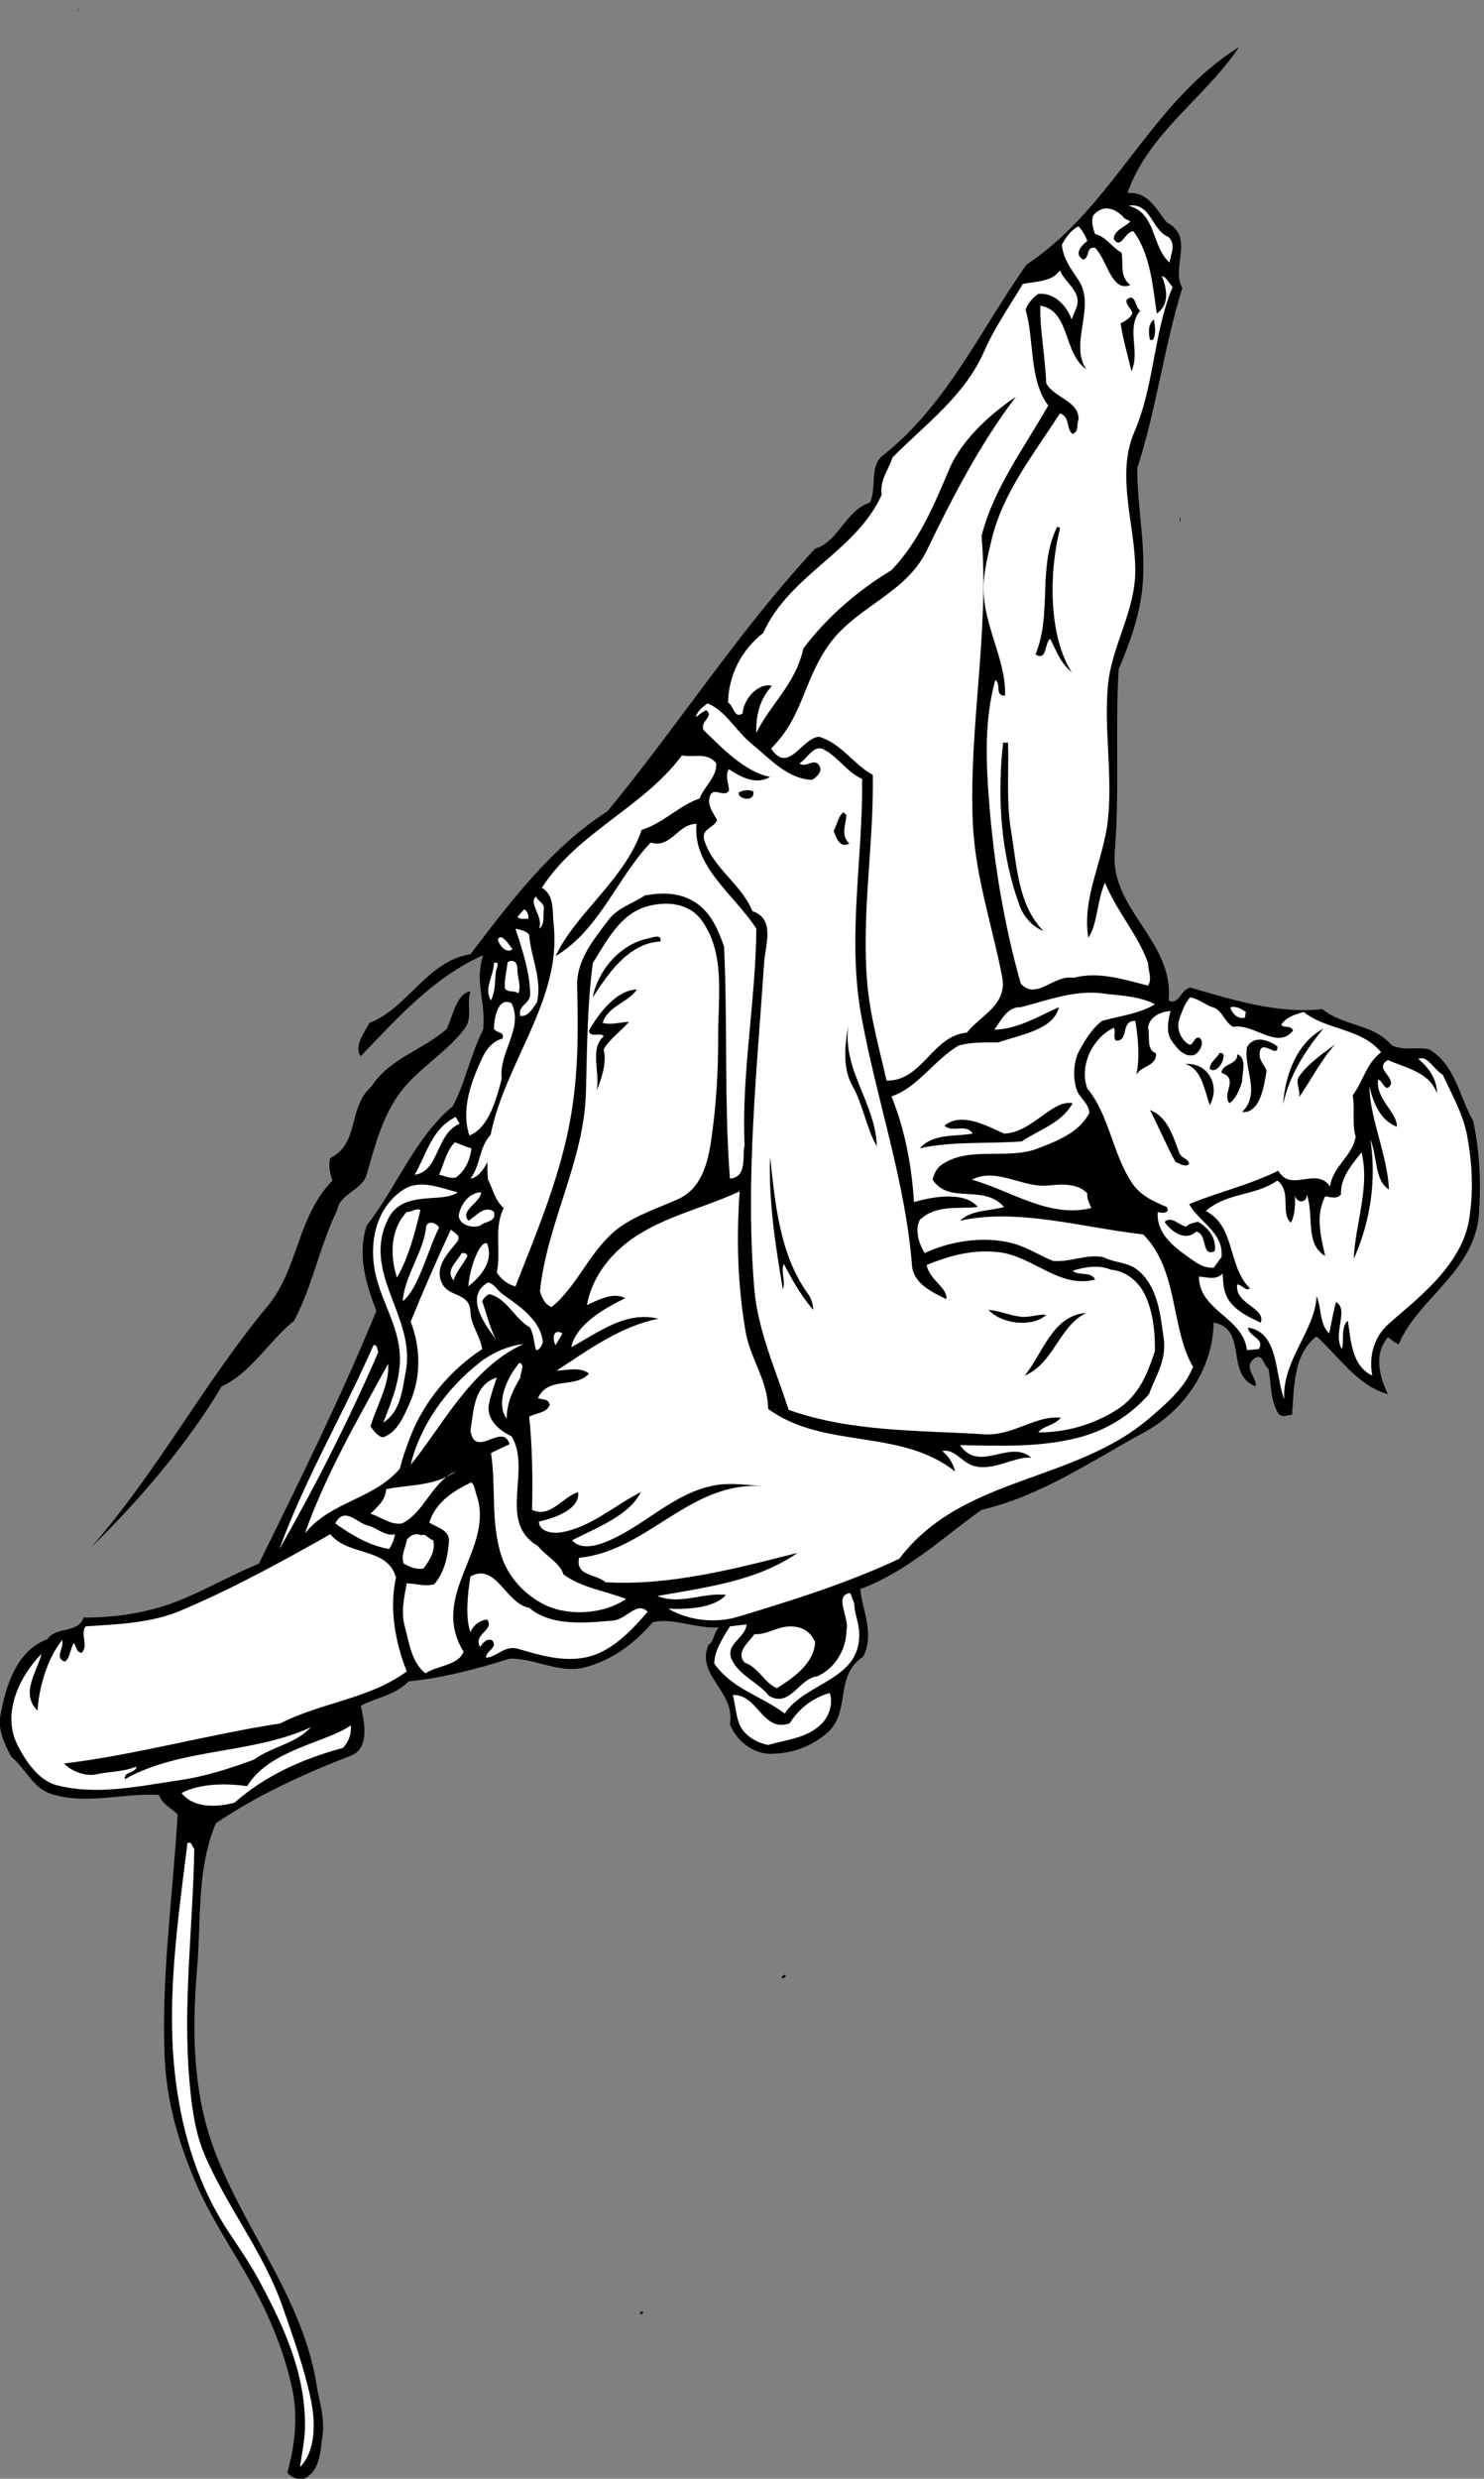
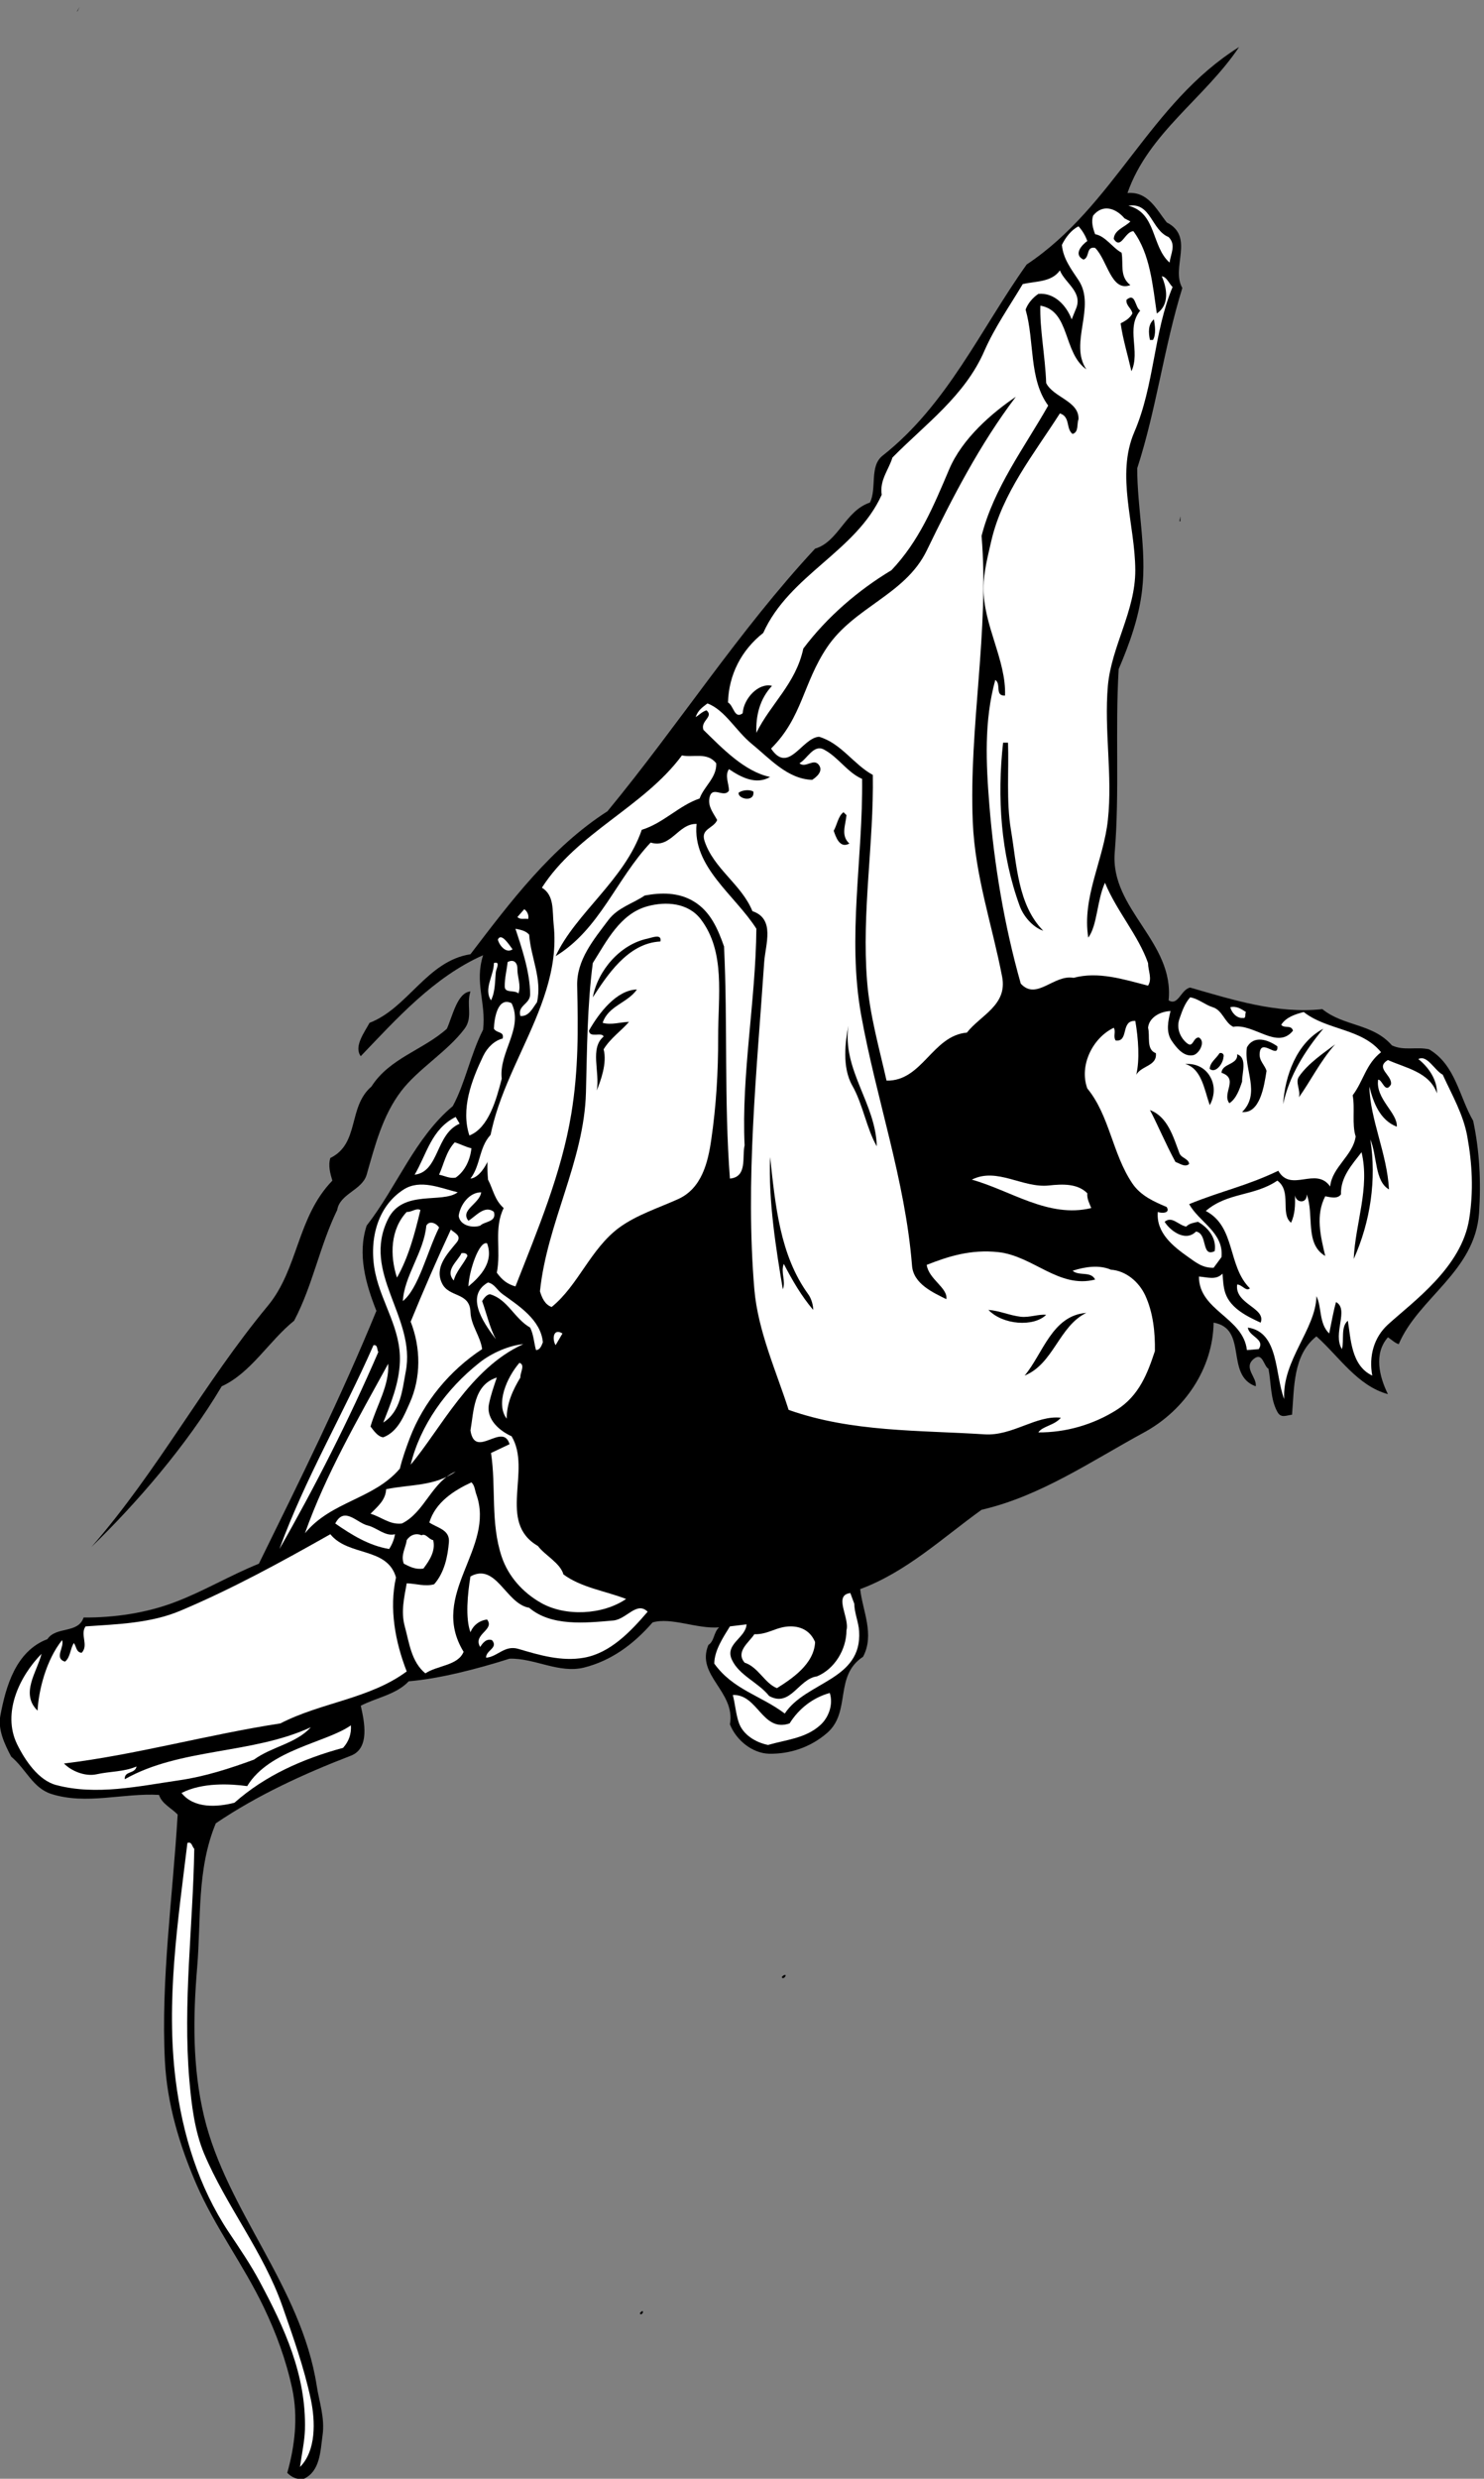
<svg xmlns="http://www.w3.org/2000/svg" viewBox="0 0 2043.413 3411.333" height="3411.333" width="2043.413" xml:space="preserve" id="svg2" version="1.1">
  <rect x="0" y="0" width="2043.413" height="3411.333" fill="#808080" stroke="none" />
  <defs id="defs6" />
  <g transform="matrix(1.333,0,0,-1.333,0,3411.333)" id="g10">
    <g transform="scale(0.174)" id="g12">
      <path id="path14" style="fill:#000000;fill-opacity:1;fill-rule:nonzero;stroke:none" d="m 455.68,14637.9 17.195,29.2 -11.465,-23.5 -5.73,-5.7" />
      <path id="path16" style="fill:#000000;fill-opacity:1;fill-rule:nonzero;stroke:none" d="m 7356.14,14428.7 c -203.51,-303.9 -538.87,-510.3 -662.7,-866.3 121.53,10.4 171.41,-96.3 232.74,-174.2 169.12,-86 22.94,-268.3 92.87,-389.3 -108.91,-351.4 -154.2,-720.6 -267.71,-1069.7 0,-240.2 56.75,-484.4 29.23,-721.2 -18.91,-165.7 -75.67,-321 -139.3,-470.6 -21.79,-361.8 6.3,-724.1 -23.5,-1087.53 -27.52,-337.66 354.85,-529.71 319.88,-877.68 57.33,-35.54 73.38,65.35 127.84,75.67 254.53,-72.8 516.52,-157.07 784.81,-127.84 126.69,-103.18 299.24,-84.27 412.75,-214.97 69.94,-33.83 146.76,-6.88 220.71,-23.51 157.08,-92.29 178.86,-280.9 261.99,-424.22 38.41,-181.73 47,-360.59 34.96,-546.32 -23.5,-347.98 -361.16,-504.48 -476.95,-779.08 -24.08,7.45 -46.44,30.38 -64.21,40.7 -84.84,-96.88 -51.6,-232.17 0,-337.08 -180.58,49.3 -288.35,221.28 -424.22,342.81 -141.03,-110.64 -131.28,-307.84 -145.04,-464.92 -32.68,-2.87 -65.35,-23.5 -87.14,17.2 -41.85,75.67 -36.11,170.26 -52.74,255.68 -28.66,14.9 -33.82,101.47 -87.13,58.47 -64.78,-53.32 20.63,-110.07 11.46,-162.81 -184.02,65.93 -43.57,342.24 -249.94,377.79 -4.02,-274.03 -173.71,-521.1 -412.76,-651.24 -312.43,-169.68 -614.55,-378.36 -964.81,-459.19 -231.6,-166.25 -446.01,-369.18 -720.6,-470.65 14.33,-130.13 87.13,-268.29 17.19,-401.29 -174.84,-114.66 -68.21,-327.91 -214.97,-453.46 -95.17,-81.98 -216.13,-124.4 -342.82,-122.11 -96.89,2.3 -193.76,76.82 -232.75,174.28 34.97,195.48 -204.08,290.07 -127.84,471.23 36.12,22.93 30.39,74.52 63.63,104.33 -132.99,-10.32 -284.91,61.91 -394.98,29.24 -115.8,-133 -247.65,-227.59 -407.02,-267.72 -149.05,-36.69 -292.94,56.75 -441.99,52.74 -194.34,-61.91 -419.06,-119.24 -598.5,-134.14 -75.1,-79.11 -187.45,-95.17 -284.91,-145.04 21.21,-92.87 55.6,-252.81 -58.47,-296.38 -282.63,-108.92 -556.65,-235.04 -802.01,-401.29 -114.08,-274.6 -86.56,-568.11 -110.64,-854.75 -24.65,-294.66 -28.67,-592.19 40.7,-883.41 134.72,-564.67 576.71,-1006.66 669.01,-1598.851 14.33,-95.161 49.87,-190.899 34.39,-296.379 C 1902.04,163.383 1900.32,44.715 1804.59,0 c -40.71,-6.879 -72.24,8.023 -99.18,34.969 44.72,158.797 65.35,330.207 29.23,499.89 -36.11,168.547 -95.16,329.063 -168.54,482.121 -120.96,253.39 -289.5,474.67 -401.29,732.65 -100.32,232.74 -172.552,474.66 -185.736,726.9 -24.652,488.43 47.006,977.43 75.676,1464.71 -37.27,38.41 -94.594,64.21 -110.645,116.37 -211.539,12.61 -430.527,-60.77 -639.769,5.73 -110.07,35.55 -148.481,146.19 -237.91,221.29 -38.98,73.95 -80.258,160.51 -64.203,243.64 32.676,173.7 91.723,382.37 279.179,453.45 51.598,77.39 182.301,30.96 214.977,128.42 180.008,-1.72 373.773,26.37 546.331,92.87 169.68,64.78 326.19,158.79 494.16,226.44 243.64,495.3 489,990.61 697.67,1500.25 -63.06,159.37 -113.51,335.36 -57.9,505.62 180.58,231.6 286.63,521.68 511.36,709.14 73.95,136.44 105.48,307.84 180,453.45 18.35,163.96 -52.17,277.47 0,442 -293.51,-129.56 -517.09,-381.23 -726.33,-599.07 -42.42,57.33 21.78,141.02 52.17,197.78 228.16,87.71 341.66,367.47 599.06,407.02 237.91,311.86 480.98,635.18 813.48,848.44 422.5,511.92 778.5,1069.72 1232.53,1558.12 138.73,40.7 178.86,224.8 325.62,273.5 42.42,85.4 -4.59,216.1 75.67,278.6 383.51,302.1 580.72,748.7 854.74,1133.9 521.68,346.9 729.2,958 1261.2,1290.5" />
      <path id="path18" style="fill:#ffffff;fill-opacity:1;fill-rule:nonzero;stroke:none" d="m 6937.65,13301 c 45.86,-46.4 12.62,-97.4 5.73,-151.3 -108.34,95.1 -76.81,295.2 -244.21,337.1 134.72,21.8 135.29,-143.9 238.48,-185.8" />
      <path id="path20" style="fill:#ffffff;fill-opacity:1;fill-rule:nonzero;stroke:none" d="m 6676.24,13411.7 34.4,-17.8 c -28.67,-32.1 -96.89,-49.9 -98.6,-104.3 42.99,-66.5 65.35,44.1 116.37,46.4 99.75,-134.1 114.65,-321.6 139.3,-488.4 75.67,51 61.34,147.9 29.24,220.7 29.23,-2.9 43,-43 64.21,-63.7 -112.94,-270 -107.21,-582.4 -227.02,-860.4 -110.64,-257.4 4.59,-546.4 5.73,-819.8 0.58,-243.6 -141.59,-450.6 -162.81,-686.2 -22.93,-264.3 28.67,-530.3 0,-796.29 -25.22,-236.76 -154.78,-458.61 -116.37,-697.67 54.46,73.38 51.02,220.14 99.18,325.62 69.36,-168.54 197.77,-311.86 255.68,-476.39 0,-44.71 26.37,-93.44 0,-134.14 -144.47,37.26 -295.81,85.99 -442,46.43 -117.52,21.21 -220.71,-137.01 -313.58,-34.39 -97.45,343.96 -157.65,703.4 -186.31,1057.68 -20.07,249.35 -32.1,501.05 34.97,744.15 37.26,-24.1 -5.16,-95.2 57.9,-92.9 8.02,209.2 -128.99,417.3 -127.84,639.2 1.15,96.9 25.8,188 46.44,279.2 65.92,284.3 251.66,513 407.02,756.1 63.63,-20.1 34.39,-91.7 75.67,-122.1 37.84,12.6 23.5,57.9 34.97,87.1 4.59,108.4 -149.05,129 -192.04,215 -5.16,154.2 -39.56,329.1 -34.4,459.2 177.71,-30.4 133.57,-280.3 272.88,-377.8 -104.34,155.4 59.61,369.8 -46.44,529.2 -44.14,66.5 -91.72,128.4 -98.6,209.2 20.06,41.8 54.46,88.3 98.6,110.1 23.51,-25.8 40.7,-55.1 52.17,-87.2 -30.96,-21.8 -85.42,-79.7 -22.93,-110 38.98,11.4 13.76,80.2 69.36,69.3 73.38,-72.2 95.16,-264.3 209.25,-220.7 -65.93,51.6 -39.56,122.7 -52.17,192.1 -55.04,30.3 -94.59,98 -157.08,110 -12.61,32.7 -24.65,74.6 -11.46,110.7 56.18,68.8 133,45.3 186.31,-17.2" />
      <path id="path22" style="fill:#ffffff;fill-opacity:1;fill-rule:nonzero;stroke:none" d="m 6385.59,12870.5 -23.5,-57.9 c -30.96,83.1 -103.77,160.5 -197.78,151.3 -33.82,-22.9 -62.49,-56.7 -75.67,-93.4 53.89,-187.5 18.34,-411.6 134.15,-569.3 -142.75,-251.6 -322.76,-488.4 -395.56,-773.3 47,-564.7 -75.68,-1129.3 -52.17,-1697.45 13.76,-323.9 115.23,-610.54 174.27,-918.38 32.68,-168.54 -127.83,-227.59 -209.24,-331.36 -205.8,-18.33 -264.28,-288.92 -476.96,-284.91 -44.15,195.49 -100.33,391.54 -115.8,592.76 -32.11,407.6 40.7,814.62 34.39,1221.04 -114.65,62.5 -188.03,188.1 -319.31,226.5 -102.04,-6.3 -181.15,-225.3 -284.91,-70 185.73,184.1 188.6,385.3 331.35,599.1 162.23,242.5 464.92,312.4 592.76,575.6 149.62,309 314.72,630 529.13,912.6 -141.03,-95.1 -318.17,-247.6 -395.56,-429.9 -96.31,-227.1 -180.01,-427.1 -342.82,-599.1 -197.77,-118.7 -382.94,-278 -523.39,-464.9 -44.15,-208.1 -193.77,-327.4 -278.61,-499.9 -4.02,101.4 20.06,201.2 92.87,278.6 -79.69,20.1 -168.55,-74.5 -174.28,-162.8 -49.3,-36.7 -52.74,45.3 -87.13,64.2 4.58,164.5 79.11,310.1 209.24,412.7 155.93,345.7 551.49,482.7 703.4,819.8 -13.18,87.7 41.28,147.3 63.64,220.7 195.48,198.4 430.53,366.3 546.33,634.1 61.33,139.3 149.05,264.2 227.01,394.9 73.95,18.4 170.83,9.8 220.71,81.5 31.53,-78 141.02,-129.6 93.44,-232.8" />
      <path id="path24" style="fill:#000000;fill-opacity:1;fill-rule:nonzero;stroke:none" d="m 6769.11,12864.8 c -87.14,-106.7 2.87,-240.2 -52.17,-360 -21.78,96.3 -50.44,188.6 -64.2,284.3 26.37,13.2 55.03,29.8 69.94,58.5 -4.02,30.4 -40.13,47 -34.98,81.4 55.04,45.8 48.73,-45.3 81.41,-64.2" />
      <path id="path26" style="fill:#000000;fill-opacity:1;fill-rule:nonzero;stroke:none" d="m 6844.78,12690.5 h -17.77 c -8.6,40.1 -13.19,92.9 23.51,122.1 6.3,-37.3 13.75,-88.9 -5.74,-122.1" />
      <path id="path28" style="fill:#000000;fill-opacity:1;fill-rule:nonzero;stroke:none" d="m 7001.86,11615 5.73,29.3 v -29.3 h -5.73" />
-       <path id="path30" style="fill:#000000;fill-opacity:1;fill-rule:nonzero;stroke:none" d="m 6292.15,11568.6 c -70.51,-282.6 -60.2,-647.2 69.94,-849 -70.51,59 -88.86,125 -127.84,197.8 -34.97,-28.1 -17.2,-134.2 -87.14,-92.9 100.9,242.5 10.32,511.4 127.84,755.6 8.03,2.3 19.49,-2.3 17.2,-11.5" />
      <path id="path32" style="fill:#ffffff;fill-opacity:1;fill-rule:nonzero;stroke:none" d="m 4461.12,10295.4 c 107.78,-87.7 213.83,-210.4 360.59,-215 28.09,18.3 65.35,51.6 40.7,87.1 -31.53,45.3 -80.26,-21.2 -116.37,11.5 44.71,23.5 83.69,114.1 145.03,81.4 85.42,-44.7 139.31,-136.4 227.02,-174.3 5.73,-470.06 -89.43,-934.98 -5.73,-1401.05 89.43,-497.02 261.98,-979.72 302.11,-1488.21 8.6,-107.77 126.69,-159.37 203.51,-197.78 10.9,66.5 -104.91,118.1 -116.37,203.51 130.71,51.6 263.13,92.88 424.22,75.68 207.52,-22.36 361.16,-218.42 575.56,-162.81 -25.22,51.59 -95.73,18.92 -133.57,52.17 73.95,24.07 158.22,36.11 227.02,6.3 90,-6.3 166.25,-72.23 203.51,-151.34 47.58,-102.62 59.61,-220.71 57.9,-331.35 -43,-130.13 -92.3,-263.71 -227.02,-349.13 -139.87,-88.28 -303.26,-134.71 -464.92,-133.57 24.08,37.27 96.31,41.28 133.57,87.14 -147.9,16.05 -286.63,-109.5 -453.45,-98.6 -388.68,25.22 -786.54,12.04 -1162.6,145.03 -71.08,223.58 -182.3,466.65 -203.51,715.45 -54.46,646.65 14.91,1295.01 58.47,1941.66 7.46,105.49 66.5,256.26 -69.93,302.12 -64.79,159.37 -231.61,252.24 -284.92,418.49 -22.36,71.08 54.46,72.23 75.67,122.1 -21.78,40.13 -54.46,78.54 -46.43,127.84 13.18,83.15 84.84,-1.14 116.37,46.45 0,43 -26.37,88.8 0,127.8 72.81,-49.3 161.66,-95.1 244.22,-46.4 -151.92,31.5 -284.35,170.8 -395.56,279.2 -20.07,54.4 64.2,77.9 17.77,116.3 -24.08,-7.4 -43,-26.9 -64.21,-40.7 13.76,41.3 38.98,57.4 69.94,81.5 103.19,-37.9 169.11,-162.9 261.41,-238.5" />
      <path id="path34" style="fill:#000000;fill-opacity:1;fill-rule:nonzero;stroke:none" d="m 5984.3,10301.1 c 5.74,-164.5 -10.89,-347.97 17.2,-517.09 34.97,-205.8 40.13,-444.85 192.05,-599.06 -63.06,21.21 -117.52,86.56 -139.31,145.6 -113.51,309.57 -135.29,646.65 -99.17,970.55 h 29.23" />
      <path id="path36" style="fill:#ffffff;fill-opacity:1;fill-rule:nonzero;stroke:none" d="m 4251.88,10179 c 4.58,-84.8 -72.24,-136.4 -98.61,-209.25 -120.95,-40.7 -216.69,-147.33 -343.38,-185.74 -100.9,-296.38 -393.84,-495.3 -511.36,-749.83 263.13,160.51 359.44,457.46 564.1,674.16 121.53,-37.26 162.23,113.51 272.87,110.64 -26.37,-254.53 227.59,-421.93 354.86,-622 -4.02,-428.23 -89.43,-865.06 -69.94,-1285.27 -16.05,-67.07 18.35,-187.46 -87.14,-197.2 -34.97,459.19 -12.61,918.95 -34.97,1377.56 -35.54,99.75 -78.54,206.38 -180.01,267.15 -91.14,55.03 -194.91,52.74 -290.64,34.97 -72.23,-48.73 -159.37,-71.09 -215.55,-145.04 -87.71,-116.95 -189.18,-236.76 -185.74,-389.82 5.73,-259.69 8.59,-497.03 -34.97,-761.31 -57.9,-351.98 -200.65,-690.22 -331.35,-1023.29 -48.16,13.19 -79.69,38.41 -110.64,81.41 26.94,136.44 -19.5,260.27 40.7,383.52 -54.46,48.15 -63.06,112.36 -92.87,168.54 -51.02,546.9 447.15,976.28 389.82,1511.71 -9.17,83.7 5.74,174.28 -69.94,220.71 210.4,327.92 603.66,477.54 831.25,784.78 67.64,-14.3 149.05,21.8 203.51,-46.4" />
      <path id="path38" style="fill:#000000;fill-opacity:1;fill-rule:nonzero;stroke:none" d="m 4472.59,10010.5 c 8.59,-66.54 -95.74,-43.04 -87.14,-5.8 23.5,16.1 66.5,19.5 87.14,5.8" />
      <path id="path40" style="fill:#000000;fill-opacity:1;fill-rule:nonzero;stroke:none" d="m 5025.22,9871.15 c -4.59,-57.33 -35.54,-121.53 17.2,-168.54 -57.9,-32.68 -81.4,41.85 -92.87,75.67 20.06,36.11 26.94,88.29 57.9,110.07 l 17.77,-17.2" />
-       <path id="path42" style="fill:#ffffff;fill-opacity:1;fill-rule:nonzero;stroke:none" d="m 3228.59,9312.79 c -5.73,-41.85 6.88,-93.45 -29.24,-115.81 31.53,69.94 -65.92,150.77 -17.2,191.48 9.75,-27.52 51.6,-38.99 46.44,-75.67" />
      <path id="path44" style="fill:#ffffff;fill-opacity:1;fill-rule:nonzero;stroke:none" d="m 4159.01,9254.88 c 149.62,-194.33 103.76,-456.32 104.33,-703.4 0.58,-202.94 -11.46,-404.73 -40.7,-604.8 -19.49,-136.44 -56.75,-291.22 -197.78,-354.28 -118.66,-53.31 -245.36,-93.44 -348.55,-168.54 -171.4,-126.7 -242.49,-342.25 -401.29,-471.23 -40.7,13.76 -58.47,56.75 -69.36,92.87 41.27,404.73 262.55,773.91 272.88,1180.36 6.87,257.98 7.45,512.51 40.7,767.61 81.4,128.42 162.23,293.52 325.62,337.08 109.49,29.81 239.62,20.07 314.15,-75.67" />
      <path id="path46" style="fill:#ffffff;fill-opacity:1;fill-rule:nonzero;stroke:none" d="m 3135.72,9254.88 c -26.37,4.59 -45.29,-6.3 -64.21,11.47 l 40.7,46.44 c 16.06,-10.9 29.24,-33.25 23.51,-57.91" />
      <path id="path48" style="fill:#ffffff;fill-opacity:1;fill-rule:nonzero;stroke:none" d="m 3141.45,9162.02 c 9.75,-137.02 78.54,-262.56 46.44,-401.29 -25.23,-33.26 -47.59,-86 -98.6,-81.41 -18.35,63.06 57.89,70.51 57.89,127.84 0.58,135.29 -57.32,298.1 -87.13,389.82 29.81,-6.3 59.62,-10.89 81.4,-34.96" />
      <path id="path50" style="fill:#ffffff;fill-opacity:1;fill-rule:nonzero;stroke:none" d="m 3042.85,9074.88 c -40.13,-28.09 -80.83,27.51 -87.14,57.9 20.07,44.14 67.08,-31.53 87.14,-57.9" />
      <path id="path52" style="fill:#000000;fill-opacity:1;fill-rule:nonzero;stroke:none" d="m 3920.53,9121.31 c -195.49,-9.17 -319.89,-207.52 -401.29,-331.35 29.23,158.8 162.23,314.73 325.62,348.55 24.64,5.16 85.98,31.53 75.67,-17.2" />
      <path id="path54" style="fill:#ffffff;fill-opacity:1;fill-rule:nonzero;stroke:none" d="m 3071.51,8958.5 c -0.57,-48.15 23.51,-96.88 6.31,-145.61 -23.5,22.93 -80.83,0 -81.41,40.7 -1.14,48.73 12.62,100.33 17.2,145.61 37.27,20.07 59.05,-5.15 57.9,-40.7" />
      <path id="path56" style="fill:#ffffff;fill-opacity:1;fill-rule:nonzero;stroke:none" d="m 2943.67,8940.73 c -5.73,-52.17 -2.29,-115.23 -28.66,-168.54 -45.29,67.65 16.63,146.76 17.2,221.28 40.7,12.62 13.76,-33.82 11.46,-52.74" />
      <path id="path58" style="fill:#000000;fill-opacity:1;fill-rule:nonzero;stroke:none" d="m 3781.22,8836.39 c -56.75,-80.83 -170.26,-96.3 -203.51,-197.77 51.59,-14.33 107.2,4.59 156.5,5.73 -42.42,-49.87 -111.21,-97.46 -150.76,-162.81 21.78,-81.97 -17.78,-187.46 -40.71,-244.21 20.06,108.35 -42.99,251.09 40.71,319.88 -9.75,29.24 -83.13,-11.46 -87.14,34.97 61.33,108.92 166.24,241.92 284.91,244.21" />
      <path id="path60" style="fill:#000000;fill-opacity:1;fill-rule:nonzero;stroke:none" d="m 2792.9,8824.93 c -26.37,-80.26 16.63,-151.92 -34.97,-221.28 -102.04,-136.44 -277.46,-239.06 -377.78,-372.06 -109.5,-145.03 -153.64,-320.45 -203.51,-494.15 -26.94,-92.3 -158.8,-111.79 -174.85,-209.25 -103.76,-212.68 -145.04,-447.72 -255.68,-656.97 -150.2,-120.95 -255.68,-309.56 -429.95,-389.25 -209.25,-353.13 -509.64,-697.67 -773.344,-953.34 396.704,454.6 665.564,970.54 1046.224,1429.73 182.87,219.57 172.55,525.12 384.09,744.11 -12.61,40.7 -25.8,89.43 -12.04,134.14 175.42,85.99 102.61,302.69 244.21,424.22 107.2,168.55 308.42,217.27 447.72,342.82 34.98,79.11 62.49,214.98 139.88,221.28" />
-       <path id="path62" style="fill:#ffffff;fill-opacity:1;fill-rule:nonzero;stroke:none" d="m 6548.4,8812.89 c 98.6,-13.18 212.69,-14.33 307.85,-63.63 -86.57,-56.18 -209.82,-69.37 -314.16,-99.18 -59.62,-46.43 -98.6,-111.21 -133.57,-174.27 -35.54,-64.78 -40.7,-159.37 -17.2,-232.75 16.06,-49.87 74.53,-82.55 75.68,-139.3 -61.34,-116.95 -190.9,-165.68 -302.69,-209.25 -182.87,-72.23 -411.61,16.63 -575.56,-98.6 -29.82,-21.21 -43.57,-54.46 -52.17,-87.71 98.03,-150.2 300.96,-22.36 424.22,-162.24 -87.71,-25.22 -190.9,-14.9 -261.41,-81.4 342.24,76.24 726.91,-40.7 1086.92,-81.41 210.96,-207.52 163.96,-563.52 296.38,-784.8 -46.44,-122.11 -150.77,-212.69 -255.68,-302.69 -452.31,-389.25 -1114.44,-342.82 -1488.21,-836.97 -304.98,-143.32 -631.17,-245.37 -953.35,-342.82 -133.57,-40.71 -290.65,-27.52 -418.49,46.43 114.66,-4.58 270.59,2.87 342.82,81.41 -133.57,17.77 -271.73,-61.92 -407.03,-5.73 284.92,50.44 592.77,88.28 831.82,255.67 -371.48,-94.59 -757.86,-196.05 -1139.66,-174.27 -52.17,48.73 -181.16,35.54 -157.08,145.04 410.46,40.7 660.41,462.05 1098.96,424.22 -97.45,6.88 -194.91,22.93 -290.65,6.3 -256.82,-45.86 -427.66,-253.96 -668.43,-343.39 -59.05,-21.78 -143.32,-33.82 -180.58,17.77 147.91,74.53 342.25,149.06 407.02,284.92 -157.08,-79.69 -295.23,-207.52 -470.65,-238.48 -50.45,-8.6 -132.43,1.15 -134.15,63.63 96.31,21.22 245.94,74.53 232.75,174.85 -94.59,-29.81 -166.25,-157.65 -273.45,-104.91 4.58,185.17 1.15,385.81 -17.2,552.06 40.7,23.5 102.62,20.64 122.11,69.94 -7.45,40.13 -44.14,29.81 -69.94,40.71 61.34,132.42 223,54.46 302.69,145.6 -49.88,40.71 -131.86,20.07 -192.05,17.2 186.89,122.11 383.52,266 604.8,307.85 -194.34,48.73 -357.72,-82.55 -517.66,-168.54 27.51,131.85 188.03,226.44 319.89,290.65 -72.24,37.83 -157.08,-9.18 -227.02,-40.71 20.06,110.07 76.24,209.82 151.34,291.23 200.64,216.12 497.6,262.55 755.57,383.51 -19.49,-276.88 -13.18,-552.63 34.97,-831.24 26.95,-158.8 133,-293.52 133.58,-459.19 330.77,-243.06 784.23,-112.36 1110.42,-372.05 -10.89,46.44 -35.54,87.14 -75.67,121.53 56.18,13.19 99.75,-40.13 145.61,-69.36 122.68,-77.97 279.75,43.57 383.52,29.23 -131.86,114.09 -307.85,-93.44 -424.22,75.1 236.18,-2.87 471.8,-16.05 709.13,46.44 157.08,41.85 298.68,126.69 412.76,256.25 37.83,106.63 106.05,199.5 87.13,331.35 -20.06,141.02 -33.82,308.42 -157.07,407.02 -56.18,45.29 -139.3,41.28 -202.94,75.1 -102.61,18.35 -197.78,-32.68 -296.95,-22.93 -68.79,26.94 -133,68.22 -203.51,92.87 -176.57,61.91 -397.28,29.81 -557.8,-46.43 -34.39,52.16 -61.34,137.58 -29.23,197.77 97.45,90.58 223,63.06 343.39,75.67 -72.24,90.58 -256.26,65.93 -378.36,28.67 -13.76,222.43 -55.04,432.25 -133.58,627.73 158.23,52.74 254.53,218.99 401.29,302.69 78.54,20.06 152.49,17.2 232.18,17.2 129.56,45.86 329.63,73.95 360.58,209.24 -124.97,-55.61 -244.78,-130.13 -383.51,-133.58 38.98,51.6 74.52,136.45 157.07,133.58 158.23,40.7 322.76,104.33 488.43,81.4" />
      <path id="path64" style="fill:#ffffff;fill-opacity:1;fill-rule:nonzero;stroke:none" d="m 7199.06,8731.49 c 59.05,-17.78 70.51,-91.15 122.11,-116.38 122.68,21.79 261.98,-139.3 354.85,-22.93 -10.89,37.27 -51.59,10.9 -69.93,34.97 30.38,46.44 84.27,62.49 133.57,75.67 139.88,-109.49 342.24,-95.73 459.19,-238.48 -90.58,-70.51 -103.77,-169.68 -168.55,-255.68 14.91,-77.96 -5.73,-170.25 17.78,-244.21 -15.48,-113.5 -140.45,-181.72 -151.35,-296.95 -84.27,120.96 -233.32,-38.98 -307.84,93.44 -190.33,-91.15 -333.07,-118.09 -529.13,-197.78 57.9,-106.62 205.8,-167.39 192.04,-314.15 -15.48,-20.64 -28.09,-38.98 -47,-63.63 -64.21,-1.72 -102.05,29.23 -150.77,63.63 -88.29,62.49 -191.48,142.74 -180.58,267.72 18.91,-8.6 76.82,-10.32 52.73,29.23 -74.52,31.53 -154.2,66.5 -203.5,139.31 -119.25,175.99 -134.72,401.86 -267.72,564.1 -49.88,136.43 32.1,300.39 157.08,360.01 14.33,-24.08 -5.74,-50.45 11.46,-75.67 80.83,-9.17 26.94,120.96 116.37,116.37 18.35,-106.05 26.95,-230.45 5.74,-319.31 30.95,54.46 124.97,51.6 116.37,127.84 -59.05,21.78 -33.25,100.32 -46.43,150.77 5.73,61.34 72.8,97.46 133.57,99.18 -14.91,-58.48 -28.09,-123.26 5.73,-174.85 28.66,-42.42 72.23,-98.03 127.84,-87.14 36.11,6.88 76.82,80.83 34.97,104.91 -34.97,2.87 -33.25,-63.06 -69.37,-34.97 -40.7,32.11 -66.5,89.43 -46.43,145.61 15.48,44.72 30.38,90.01 63.63,127.84 49.3,-8.03 86.56,-43.57 133.57,-58.47" />
      <path id="path66" style="fill:#ffffff;fill-opacity:1;fill-rule:nonzero;stroke:none" d="m 3037.12,8754.99 c 72.23,-148.48 -76.82,-291.22 -58.48,-447.72 -32.1,-124.4 -77.96,-292.37 -192.04,-337.09 -51.6,157.08 12.04,325.62 81.4,470.66 25.8,53.89 68.79,92.87 116.38,104.91 9.74,43.57 -33.25,28.66 -52.17,57.9 1.72,59.05 21.78,192.62 104.91,151.34" />
      <path id="path68" style="fill:#ffffff;fill-opacity:1;fill-rule:nonzero;stroke:none" d="m 7396.84,8702.82 c -7.45,-10.89 2.29,-39.55 -17.2,-34.96 -37.26,-4.59 -69.36,33.24 -75.67,63.63 38.41,8.02 65.35,-10.89 92.87,-28.67" />
      <path id="path70" style="fill:#000000;fill-opacity:1;fill-rule:nonzero;stroke:none" d="m 5036.68,8621.42 c -37.26,-263.13 162.24,-459.76 168.55,-715.44 -60.77,104.91 -81.98,248.8 -145.62,360.59 -61.33,108.34 -41.84,259.68 -22.93,354.85" />
      <path id="path72" style="fill:#000000;fill-opacity:1;fill-rule:nonzero;stroke:none" d="m 7856.03,8603.65 c -109.49,-131.28 -202.37,-279.19 -238.48,-447.72 10.32,165.67 78.54,363.45 238.48,447.72" />
      <path id="path74" style="fill:#000000;fill-opacity:1;fill-rule:nonzero;stroke:none" d="m 7583.15,8499.31 c 6.89,-80.83 -96.88,53.32 -104.9,-40.7 -4.59,-45.29 29.8,-68.79 40.7,-104.91 -14.34,-92.29 -38.99,-254.53 -145.04,-244.21 112.94,111.21 8.6,255.1 28.66,383.52 41.28,75.1 126.7,44.71 180.58,6.3" />
      <path id="path76" style="fill:#000000;fill-opacity:1;fill-rule:nonzero;stroke:none" d="m 7925.97,8510.78 c -87.14,-97.46 -151.34,-227.02 -214.98,-314.15 12.04,40.7 -22.93,88.85 0,122.1 54.46,80.26 153.07,145.04 214.98,192.05" />
      <path id="path78" style="fill:#000000;fill-opacity:1;fill-rule:nonzero;stroke:none" d="m 7263.27,8435.11 c -2.29,-37.84 -46.43,-98.61 -81.41,-69.94 0.58,38.98 38.99,61.91 57.91,93.44 16.05,5.73 29.23,-7.45 23.5,-23.5" />
      <path id="path80" style="fill:#000000;fill-opacity:1;fill-rule:nonzero;stroke:none" d="m 7373.91,8290.07 c -15.48,-47.01 -34.97,-102.04 -75.67,-128.41 -45.86,59.04 58.47,145.04 -46.44,180.58 2.87,57.33 99.18,46.43 92.87,110.06 61.92,-22.35 28.09,-111.78 29.24,-162.23" />
      <path id="path82" style="fill:#ffffff;fill-opacity:1;fill-rule:nonzero;stroke:none" d="m 8565.16,8330.77 c 54.47,-119.24 122.11,-235.04 145.62,-366.32 29.23,-161.66 37.83,-321.6 11.47,-488.43 -44.72,-287.78 -331.93,-490.72 -482.7,-627.73 -83.12,-76.24 -114.08,-186.88 -92.87,-302.68 -126.12,59.04 -127.27,221.28 -145.04,325.61 -43.57,-37.83 -20.64,-113.51 -34.97,-168.54 -57.33,91.15 44.15,235.62 -34.97,279.18 -15.47,-52.16 -27.51,-123.82 -40.7,-186.31 -61.91,59.62 -42.99,155.93 -75.67,221.29 -4.01,-196.64 -204.09,-380.66 -191.47,-610.54 -56.75,146.76 -29.81,396.7 -215.55,424.22 4.58,-52.74 104.9,-68.22 64.21,-127.84 l -69.95,-5.73 c -22.35,194.91 -284.91,233.32 -284.91,436.26 50.45,-3.44 100.32,-23.5 139.88,17.2 3.44,-34.97 4.01,-78.54 17.19,-116.38 31.54,-91.72 134.72,-139.87 209.25,-174.27 34.4,87.71 -155.93,109.49 -139.31,226.44 30.39,-1.72 52.17,-43.57 75.68,-22.93 -134.72,133 -82.55,364.6 -261.99,459.19 130.13,111.79 287.21,85.99 424.79,180.01 87.71,-64.21 14.91,-196.64 81.41,-249.95 23.5,50.45 25.22,104.91 22.93,162.81 8.03,-47.58 73.38,-49.87 69.94,5.73 45.86,-122.1 -13.19,-294.08 110.07,-365.74 -28.09,118.09 -58.48,241.91 0,354.28 28.09,-5.16 72.8,-18.35 93.44,11.46 -2.87,102.05 63.63,173.71 122.11,249.95 50.44,-212.69 -37.26,-421.36 -46.44,-633.47 99.75,221.86 135.87,471.8 98.6,709.14 41.28,-98.03 25.23,-247.65 110.65,-296.38 -10.9,210.96 -112.37,415.62 -116.38,610.53 22.93,-92.29 60.77,-198.92 162.81,-238.48 6.3,81.41 -127.84,165.1 -110.64,279.19 25.22,0.57 41.28,-86 75.67,-29.24 11.47,55.03 -98.03,97.45 -17.77,145.61 107.77,-48.16 247.08,-71.66 291.22,-197.78 1.72,80.83 -49.87,155.36 -110.64,203.51 52.74,27.52 95.16,-66.5 145.03,-92.87" />
      <path id="path84" style="fill:#000000;fill-opacity:1;fill-rule:nonzero;stroke:none" d="m 7187.6,8313 c 27.51,-52.17 21.78,-112.36 -5.74,-162.81 -32.1,91.72 -48.15,217.27 -145.61,244.21 63.64,4.59 121.54,-22.93 151.35,-81.4" />
      <path id="path86" style="fill:#000000;fill-opacity:1;fill-rule:nonzero;stroke:none" d="m 6367.82,8161.66 c -66.5,-119.82 -198.93,-156.51 -302.11,-226.45 -202.37,-16.05 -406.45,2.87 -604.8,-40.7 80.25,89.44 205.8,67.65 314.15,87.14 -42.42,62.49 -116.95,2.3 -168.54,46.44 100.32,83.12 247.07,1.71 354.28,-46.44 163.95,2.87 284.34,203.51 407.02,180.01" />
      <path id="path88" style="fill:#000000;fill-opacity:1;fill-rule:nonzero;stroke:none" d="m 7001.86,7865.28 c 11.46,-30.39 53.31,-30.96 57.9,-63.64 -24.08,-22.93 -56.18,3.44 -81.4,11.47 -55.04,100.32 -112.94,236.76 -151.35,307.84 106.06,-39.55 138.73,-161.08 174.85,-255.67" />
      <path id="path90" style="fill:#ffffff;fill-opacity:1;fill-rule:nonzero;stroke:none" d="m 2728.7,8040.13 c -143.32,-60.77 -120.39,-284.92 -267.15,-302.69 72.24,122.68 99.18,270.58 243.64,342.81 l 23.51,-40.12" />
      <path id="path92" style="fill:#ffffff;fill-opacity:1;fill-rule:nonzero;stroke:none" d="m 2932.21,7923.75 c -16.05,-83.12 -72.81,-202.94 -139.31,-209.24 64.21,82.55 48.73,198.92 133.58,272.87 10.89,-17.2 9.17,-42.99 5.73,-63.63" />
      <path id="path94" style="fill:#ffffff;fill-opacity:1;fill-rule:nonzero;stroke:none" d="m 2798.64,7894.51 c -6.88,-68.22 -38.41,-136.44 -93.45,-174.27 -37.26,-6.88 -65.92,11.46 -98.6,17.2 29.24,64.77 41.28,136.44 92.87,192.04 34.4,-9.74 64.21,-27.52 99.18,-34.97" />
      <path id="path96" style="fill:#000000;fill-opacity:1;fill-rule:nonzero;stroke:none" d="m 4798.21,7028.3 c 18.34,-24.65 30.38,-67.07 29.23,-92.87 -70.51,83.7 -122.1,172.55 -174.27,272.87 -20.07,-49.87 13.76,-100.89 -5.74,-150.76 -38.98,231.02 -86.56,523.97 -75.66,784.8 31.52,-284.34 57.32,-580.72 226.44,-814.04" />
      <path id="path98" style="fill:#ffffff;fill-opacity:1;fill-rule:nonzero;stroke:none" d="m 6228.52,7673.8 c 79.68,8.6 169.11,12.04 226.44,-46.43 -2.87,-33.82 12.61,-59.62 23.5,-87.71 -253.96,-61.34 -477.53,104.33 -709.14,168.54 150.2,75.67 302.12,-52.17 459.2,-34.4" />
      <path id="path100" style="fill:#ffffff;fill-opacity:1;fill-rule:nonzero;stroke:none" d="m 2717.23,7633.1 c -92.3,-68.79 -325.04,18.92 -412.75,-157.08 -161.67,-322.17 166.82,-583.59 104.33,-906.91 -20.63,-108.92 -29.81,-236.76 -133.57,-302.11 45.29,114.65 94.02,232.17 98.6,360.01 7.46,194.34 -106.05,343.96 -145.04,523.4 -41.27,188.03 5.74,396.7 168.55,499.89 98.03,61.91 217.27,8.02 319.88,-17.2" />
      <path id="path102" style="fill:#ffffff;fill-opacity:1;fill-rule:nonzero;stroke:none" d="m 2856.54,7633.1 c -8.03,-67.07 -127.84,-105.48 -75.68,-168.54 42.43,24.65 96.89,96.31 151.35,52.17 17.2,-61.34 -54.46,-54.46 -81.41,-81.41 -44.14,-15.48 -120.38,-0.57 -127.84,57.9 9.18,66.5 63.06,139.88 133.58,139.88" />
      <path id="path104" style="fill:#ffffff;fill-opacity:1;fill-rule:nonzero;stroke:none" d="m 2495.95,7528.19 c -32.68,-137.01 -70.51,-280.9 -139.31,-401.29 -42.99,131.86 -38.98,286.64 57.9,389.83 29.82,-2.3 55.04,25.22 81.41,11.46" />
      <path id="path106" style="fill:#000000;fill-opacity:1;fill-rule:nonzero;stroke:none" d="m 7041.99,7429.59 c 18.91,20.06 45.28,22.36 69.94,28.66 62.48,-35.54 111.78,-98.6 99.17,-174.27 -81.4,-38.98 -38.98,103.76 -110.64,116.37 -67.07,-67.64 -161.66,14.33 -186.32,57.9 43.57,36.12 80.84,-19.49 127.85,-28.66" />
      <path id="path108" style="fill:#ffffff;fill-opacity:1;fill-rule:nonzero;stroke:none" d="m 2606.59,7423.86 c -71.66,-145.04 -121.53,-361.16 -214.98,-436.26 8.03,149.62 124.98,290.65 139.31,447.72 19.49,34.97 63.63,10.89 75.67,-11.46" />
      <path id="path110" style="fill:#ffffff;fill-opacity:1;fill-rule:nonzero;stroke:none" d="m 2711.5,7336.15 c -56.18,-68.79 -134.15,-148.48 -87.14,-243.64 41.28,-85.42 164.53,-50.45 168.54,-169.12 2.87,-80.83 58.48,-142.17 69.37,-220.71 -190.33,-124.97 -347.4,-311.86 -429.95,-529.13 -22.36,-59.62 -43,-116.94 -58.48,-180 -155.93,-182.88 -407.59,-192.62 -563.52,-383.52 124.97,351.99 313.57,675.88 494.16,1005.52 8.02,-127.84 -69.37,-248.23 -104.91,-372.06 18.91,-24.08 42.99,-60.76 75.67,-64.2 87.14,33.25 122.68,126.69 157.08,203.51 67.64,150.77 66.5,326.76 5.73,482.69 75.67,185.17 154.78,366.9 238.48,546.33 22.36,-20.64 66.5,-36.12 34.97,-75.67" />
      <path id="path112" style="fill:#ffffff;fill-opacity:1;fill-rule:nonzero;stroke:none" d="m 2891.51,7330.41 c 41.27,-110.06 -38.41,-195.48 -110.65,-255.68 2.87,88.29 62.49,271.73 110.65,255.68" />
      <path id="path114" style="fill:#ffffff;fill-opacity:1;fill-rule:nonzero;stroke:none" d="m 2775.13,7255.32 c -24.65,-49.88 -67.65,-91.73 -81.4,-145.61 -53.89,60.76 21.78,111.78 46.43,162.81 14.91,1.14 32.68,-0.58 34.97,-17.2" />
      <path id="path116" style="fill:#ffffff;fill-opacity:1;fill-rule:nonzero;stroke:none" d="m 2984.38,7028.3 c 96.88,-69.94 225.87,-151.92 238.48,-284.92 -7.45,-18.34 -16.06,-45.86 -40.71,-46.43 -11.46,38.41 -13.76,91.73 -34.97,133.57 -94.59,54.46 -133.57,167.97 -238.48,197.78 -20.06,-1.72 -36.68,-24.65 -46.43,-40.7 26.94,-75.67 45.86,-159.94 81.4,-226.44 -46.43,64.2 -198.35,251.09 -46.43,337.08 40.13,-9.75 50.45,-42.99 87.14,-69.94" />
      <path id="path118" style="fill:#000000;fill-opacity:1;fill-rule:nonzero;stroke:none" d="m 6059.97,6894.73 c 52.74,-5.73 106.06,16.62 150.78,11.47 -73.39,-72.81 -256.83,-60.77 -342.82,29.23 67.64,-5.16 124.4,-32.68 192.04,-40.7" />
      <path id="path120" style="fill:#000000;fill-opacity:1;fill-rule:nonzero;stroke:none" d="m 6449.23,6917.66 c -162.82,-78.54 -193.77,-301.54 -366.33,-372.05 108.35,128.98 162.81,357.14 366.33,372.05" />
      <path id="path122" style="fill:#ffffff;fill-opacity:1;fill-rule:nonzero;stroke:none" d="m 3298.53,6726.18 c -21.21,33.83 -15.48,103.77 40.7,69.37 l -40.7,-69.37" />
      <path id="path124" style="fill:#ffffff;fill-opacity:1;fill-rule:nonzero;stroke:none" d="m 3106.48,6731.92 c -315.3,-141.03 -495.3,-510.78 -668.43,-714.87 56.75,233.9 210.96,448.87 407.02,604.23 76.25,61.34 184.59,104.9 261.41,110.64" />
      <path id="path126" style="fill:#ffffff;fill-opacity:1;fill-rule:nonzero;stroke:none" d="m 2246,6685.48 c -172.55,-399.57 -377.78,-803.15 -587.03,-1168.9 152.49,419.06 379.51,802.01 558.37,1209.6 26.94,3.45 19.49,-26.94 28.66,-40.7" />
      <path id="path128" style="fill:#ffffff;fill-opacity:1;fill-rule:nonzero;stroke:none" d="m 3089.29,6534.14 c -44.72,-73.95 -80.84,-151.92 -81.41,-244.21 -67.07,89.43 1.15,244.78 75.67,331.35 36.69,-11.47 3.44,-57.9 5.74,-87.14" />
      <path id="path130" style="fill:#ffffff;fill-opacity:1;fill-rule:nonzero;stroke:none" d="m 2949.41,6534.14 c -17.2,-51.59 -35.55,-102.62 -46.44,-157.08 -18.92,-93.44 67.07,-161.66 134.15,-191.47 121.53,-202.93 -87.71,-509.64 156.5,-651.23 40.7,-55.04 131.85,-99.75 151.34,-168.54 106.63,-78.54 247.08,-97.46 372.06,-145.62 -139.31,-95.16 -361.16,-105.48 -505.63,-22.93 -107.2,60.77 -193.19,155.93 -232.75,272.88 -67.64,201.22 -32.67,411.61 -63.63,616.27 l 110.07,52.16 c -40.7,135.3 -204.66,-94.01 -232.18,81.41 20.07,113.51 17.2,270.01 156.51,314.15" />
      <path id="path132" style="fill:#ffffff;fill-opacity:1;fill-rule:nonzero;stroke:none" d="m 2705.19,5976.35 c -143.31,-61.91 -182.87,-241.35 -319.31,-308.42 -72.23,-8.6 -119.81,38.41 -186.31,57.9 43.57,44.14 89.43,80.83 92.87,145.61 140.45,29.24 287.78,16.05 412.75,104.91" />
      <path id="path134" style="fill:#ffffff;fill-opacity:1;fill-rule:nonzero;stroke:none" d="m 2827.3,5842.2 c 116.37,-322.75 -284.34,-592.76 -75.1,-935.57 -33.82,-82.56 -154.78,-79.69 -227.01,-127.84 -83.7,69.36 -95.17,179.43 -122.11,278.6 -24.08,87.14 -3.44,170.84 11.46,255.68 55.04,-1.71 108.35,-20.63 162.81,-5.73 61.92,69.94 80.83,167.39 87.71,249.95 5.74,73.38 -65.92,83.12 -116.37,116.37 36.11,119.24 143.89,189.18 249.95,238.48 20.06,-18.92 20.06,-45.86 28.66,-69.94" />
      <path id="path136" style="fill:#ffffff;fill-opacity:1;fill-rule:nonzero;stroke:none" d="m 2182.37,5656.46 c 55.61,-13.18 104.34,-67.07 162.81,-52.16 -5.73,-32.11 -17.77,-61.35 -34.97,-87.72 -119.24,20.07 -220.71,82.56 -319.89,151.35 53.89,104.91 128.99,2.87 192.05,-11.47" />
      <path id="path138" style="fill:#ffffff;fill-opacity:1;fill-rule:nonzero;stroke:none" d="m 1961.09,5604.3 c 107.77,-133 337.65,-74.53 389.82,-256.26 -41.27,-185.16 -4.59,-382.94 63.63,-557.79 -220.7,-163.38 -507.91,-183.45 -749.83,-308.42 -432.25,-66.5 -863.351,-187.46 -1284.702,-237.91 42.992,-44.71 124.972,-78.53 192.043,-64.2 81.98,18.34 162.238,13.76 238.484,46.43 -9.75,-46.43 -72.808,-24.08 -69.941,-75.67 329.056,186.89 753.276,146.76 1104.696,308.42 -88.86,-97.46 -230.46,-114.08 -337.66,-192.05 -141.6,-52.16 -291.22,-100.32 -441.42,-122.1 -243.64,-35.55 -494.733,-91.73 -732.64,-28.66 -104.336,27.51 -184.593,145.03 -232.746,243.63 -88.859,184.6 14.903,401.87 145.61,534.87 -25.223,-104.91 -128.411,-235.05 -23.504,-337.09 6.304,120.96 51.023,300.39 145.609,418.49 15.481,-41.85 -49.301,-106.63 17.199,-127.84 32.676,25.8 29.813,74.53 52.742,110.64 14.907,-19.49 13.758,-56.18 46.434,-57.9 42.996,44.72 -10.891,107.78 22.934,156.5 189.175,13.19 386.957,18.35 564.102,93.45 307.27,129.56 597.92,288.93 889.14,453.46" />
      <path id="path140" style="fill:#ffffff;fill-opacity:1;fill-rule:nonzero;stroke:none" d="m 2502.25,5597.99 c 25.8,13.76 43.57,-25.22 69.37,-28.67 15.48,-63.63 -21.21,-119.81 -57.9,-168.53 -45.86,-8.03 -81.4,10.89 -116.37,28.66 -20.07,50.44 11.46,93.44 17.19,139.87 20.64,30.96 55.61,43.57 87.71,28.67" />
      <path id="path142" style="fill:#ffffff;fill-opacity:1;fill-rule:nonzero;stroke:none" d="m 3141.45,5168.04 c 130.71,-111.22 331.35,-90.58 499.89,-75.68 78.54,7.46 138.73,116.38 203.52,52.17 -103.2,-120.39 -223.01,-245.36 -377.79,-272.88 -133.57,-24.07 -267.72,16.06 -389.25,52.17 -82.55,24.66 -123.25,-47 -192.05,-52.17 -1.72,44.72 74.53,57.33 34.97,104.34 -33.82,10.89 -55.6,-17.77 -69.94,-40.7 -46.43,75.67 89.43,101.47 40.71,162.81 -44.15,-5.16 -81.98,-33.25 -98.61,-75.67 -30.95,84.27 -17.2,228.16 0,331.35 153.07,84.84 210.39,-163.39 348.55,-185.74" />
      <path id="path144" style="fill:#ffffff;fill-opacity:1;fill-rule:nonzero;stroke:none" d="m 5071.66,5191.54 c 0.57,-53.89 25.79,-110.64 28.66,-162.81 18.34,-292.37 -315.87,-297.53 -441.42,-488.43 -143.89,108.35 -306.7,141.03 -418.49,296.39 0.57,76.81 51.6,154.2 92.87,220.7 l 98.6,12.04 c -4.01,-80.25 -130.13,-115.8 -87.13,-209.24 42.99,-94.02 157.07,-134.72 221.28,-215.55 126.12,-70.51 174.27,102.04 284.34,116.38 103.19,42.99 174.85,158.22 174.85,273.44 20.07,73.96 -79.68,208.68 22.93,220.72 l 23.51,-63.64" />
      <path id="path146" style="fill:#ffffff;fill-opacity:1;fill-rule:nonzero;stroke:none" d="m 4838.91,4964.52 c -5.74,-130.7 -138.16,-217.84 -226.45,-273.45 -72.23,28.1 -110.64,124.98 -192.04,151.35 -55.03,65.35 26.37,119.81 57.9,168.54 84.27,-2.29 131.28,46.43 215.55,46.43 67.65,0 119.24,-31.52 145.04,-92.87" />
      <path id="path148" style="fill:#ffffff;fill-opacity:1;fill-rule:nonzero;stroke:none" d="m 4868.14,4470.36 c -87.13,-77.96 -202.36,-85.41 -308.41,-116.37 -71.09,13.76 -149.63,59.62 -174.28,134.15 -17.2,51.59 -21.21,109.49 -34.97,162.24 149.05,6.3 174.85,-224.16 337.08,-168.55 56.19,89.43 139.31,153.06 238.48,180.58 21.79,-67.07 -5.73,-146.18 -57.9,-192.05" />
      <path id="path150" style="fill:#ffffff;fill-opacity:1;fill-rule:nonzero;stroke:none" d="m 2083.2,4470.36 c 3.43,-52.16 -12.62,-95.73 -46.44,-133.57 -236.19,-64.2 -460.34,-162.23 -644.93,-325.61 -102.04,-26.38 -240.2,-35.55 -314.15,57.89 123.82,63.64 290.07,54.47 389.82,40.71 131.28,217.27 470.66,257.97 615.7,360.58" />
      <path id="path152" style="fill:#ffffff;fill-opacity:1;fill-rule:nonzero;stroke:none" d="m 1153.35,3737.73 c -7.45,-456.9 -68.22,-913.8 -29.24,-1371.84 12.61,-147.33 31.53,-302.12 87.14,-435.69 131.85,-312.43 352.56,-583.01 465.5,-906.91 62.48,-179.435 128.41,-363.454 168.54,-552.634 27.51,-130.707 31.53,-304.98 -64.21,-400.715 9.75,73.375 26.94,150.77 29.24,220.707 8.6,326.192 -123.83,608.813 -267.72,877.672 -55.03,103.19 -117.52,194.34 -185.74,296.39 -177.14,267.14 -273.45,577.28 -314.15,901.18 -58.476,468.93 13.18,940.16 69.93,1406.81 27.52,9.74 26.95,-22.93 40.71,-34.97" />
      <path id="path154" style="fill:#000000;fill-opacity:1;fill-rule:nonzero;stroke:none" d="m 4664.63,2987.89 c 0.58,-8.03 -17.2,-27.52 -23.5,-11.47 2.86,3.44 12.04,16.63 23.5,11.47" />
      <path id="path156" style="fill:#000000;fill-opacity:1;fill-rule:nonzero;stroke:none" d="m 3815.62,994.051 c 7.45,-8.598 -12.61,-28.664 -17.2,-11.465 5.73,3.441 8.6,13.758 17.2,11.465" />
    </g>
  </g>
</svg>